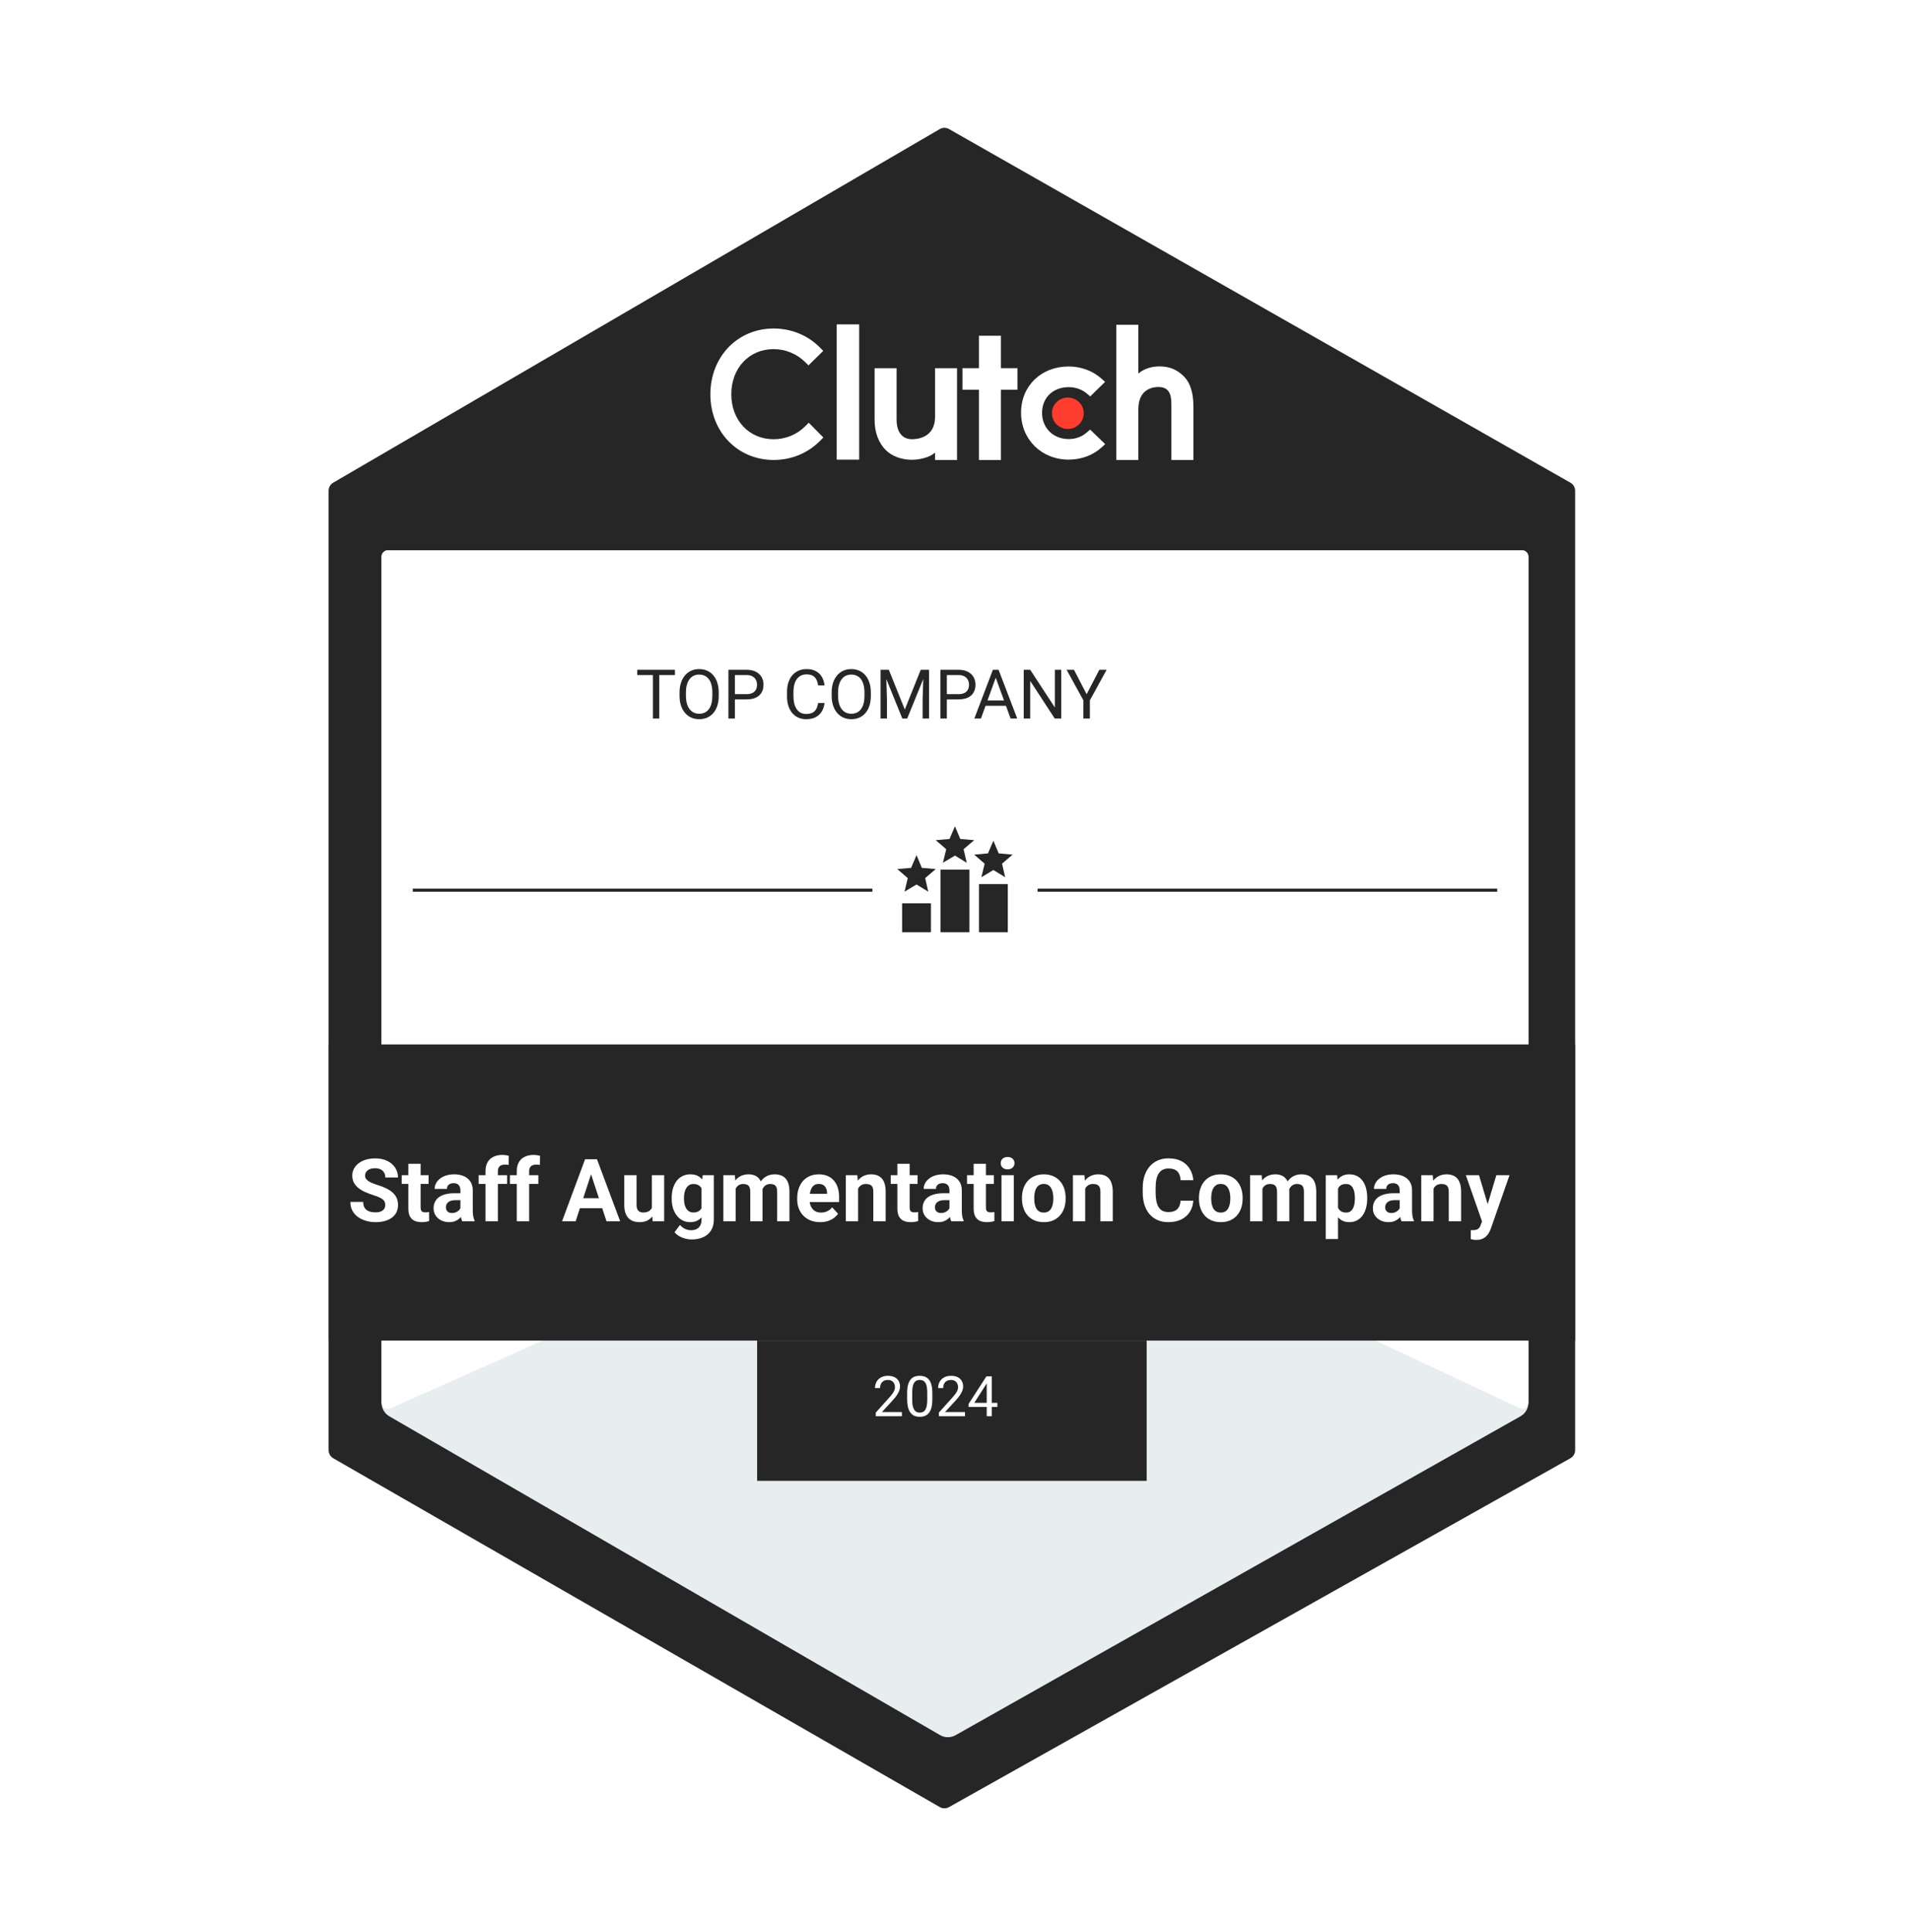
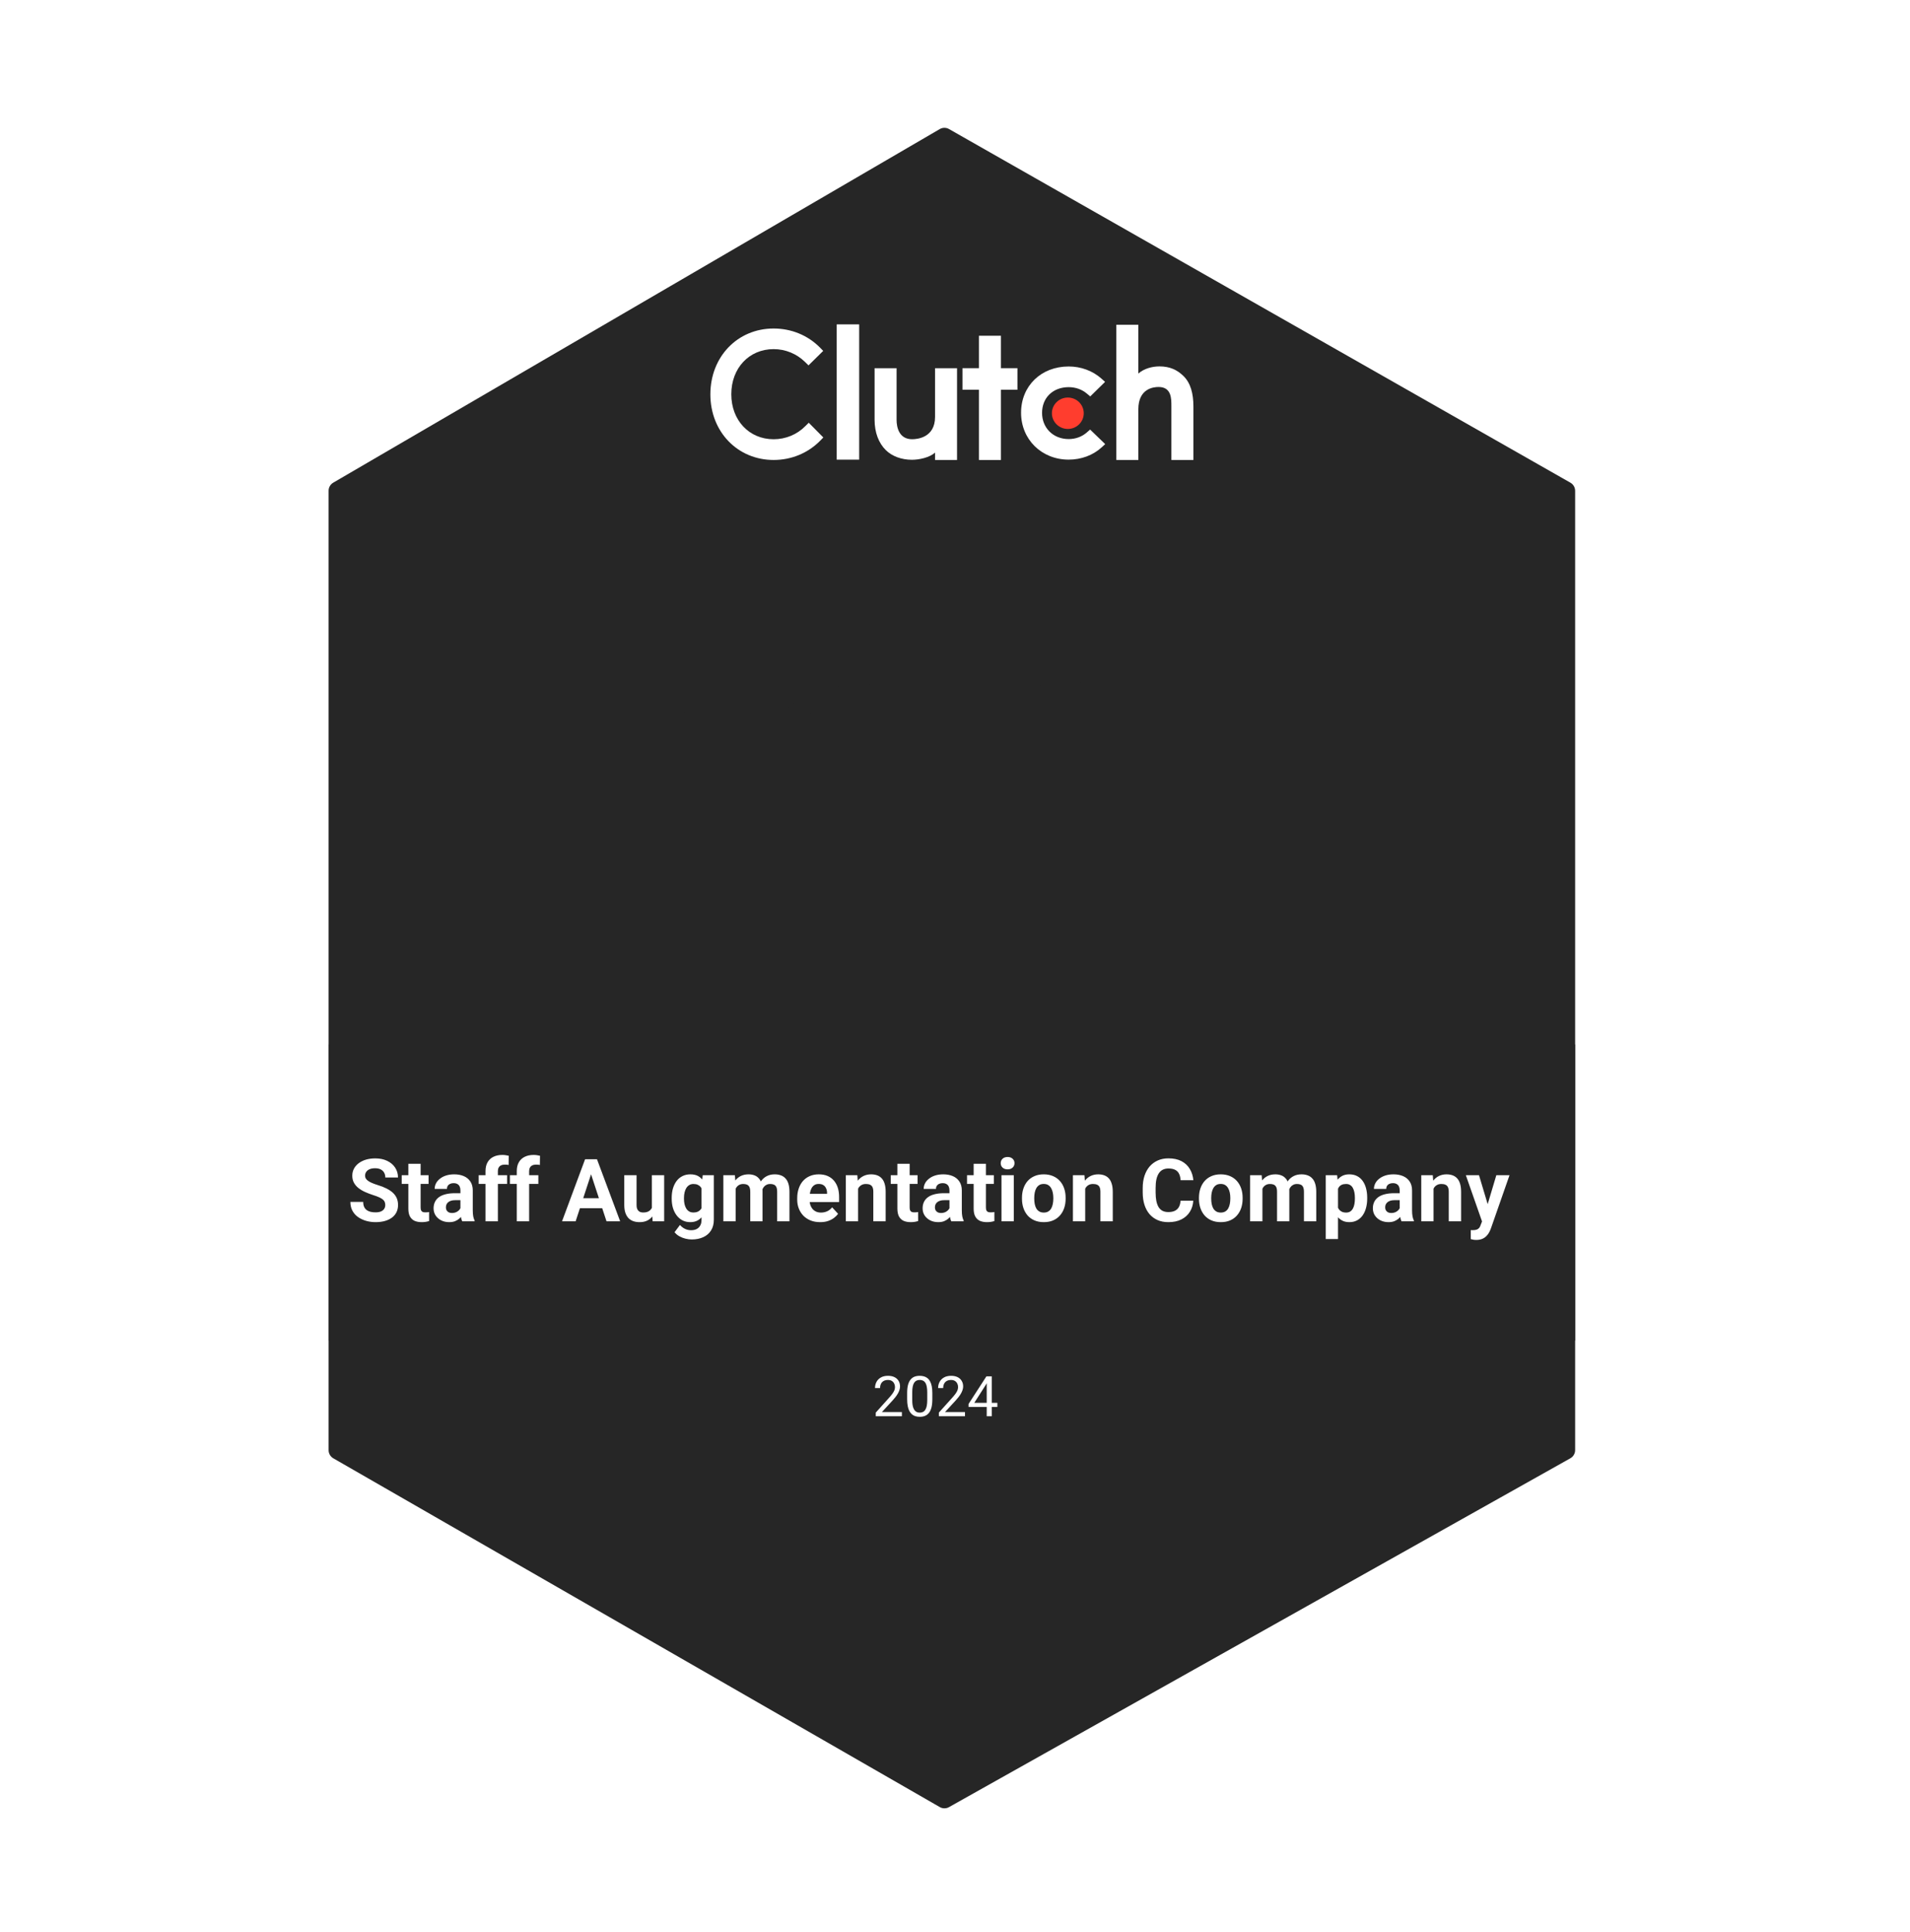
<svg xmlns="http://www.w3.org/2000/svg" width="90" height="91" viewBox="0 0 90 91" fill="none">
  <path d="M15.703 22.736L44.28 6.081C44.415 6.002 44.583 6.001 44.719 6.079L73.998 22.737C74.136 22.815 74.221 22.962 74.221 23.12V68.309C74.221 68.468 74.135 68.615 73.996 68.693L44.717 85.126C44.582 85.202 44.416 85.201 44.282 85.123L15.705 68.694C15.569 68.615 15.484 68.469 15.484 68.312V23.117C15.484 22.96 15.568 22.815 15.703 22.736Z" fill="#262626" />
  <path d="M16.803 23.411L44.292 7.259C44.428 7.179 44.597 7.178 44.734 7.257L72.899 23.412C73.036 23.49 73.12 23.636 73.12 23.794V67.63C73.12 67.789 73.035 67.936 72.897 68.014L44.732 83.95C44.596 84.028 44.429 84.026 44.294 83.948L16.805 68.014C16.67 67.936 16.586 67.79 16.586 67.633V23.791C16.586 23.634 16.669 23.49 16.803 23.411Z" fill="#262626" stroke="#262626" stroke-width="0.073" />
  <path fill-rule="evenodd" clip-rule="evenodd" d="M39.426 21.652H40.484V15.28H39.426V21.652Z" fill="white" />
  <path fill-rule="evenodd" clip-rule="evenodd" d="M44.06 19.64C44.06 20.613 43.227 20.69 42.979 20.69C42.36 20.69 42.247 20.121 42.247 19.778V17.345H41.211V19.773C41.211 20.375 41.404 20.873 41.742 21.205C42.04 21.498 42.487 21.658 42.972 21.658C43.315 21.658 43.801 21.553 44.06 21.321V21.668H45.096V17.345H44.06V19.64Z" fill="white" />
  <path fill-rule="evenodd" clip-rule="evenodd" d="M47.165 15.816H46.129V17.343H45.352V18.36H46.129V21.668H47.165V18.36H47.942V17.343H47.165V15.816Z" fill="white" />
  <path fill-rule="evenodd" clip-rule="evenodd" d="M51.208 20.373C50.982 20.572 50.683 20.683 50.356 20.683C49.633 20.683 49.102 20.163 49.102 19.448C49.102 18.735 49.616 18.237 50.356 18.237C50.677 18.237 50.982 18.342 51.214 18.541L51.372 18.674L52.072 17.988L51.897 17.832C51.485 17.467 50.937 17.263 50.356 17.263C49.057 17.263 48.113 18.181 48.113 19.443C48.113 20.699 49.079 21.651 50.356 21.651C50.948 21.651 51.502 21.446 51.908 21.075L52.078 20.921L51.367 20.235L51.208 20.373Z" fill="white" />
  <path fill-rule="evenodd" clip-rule="evenodd" d="M55.767 17.714C55.468 17.42 55.118 17.259 54.633 17.259C54.289 17.259 53.899 17.365 53.639 17.597V15.297H52.602V21.668H53.639V19.282C53.639 18.306 54.345 18.229 54.593 18.229C55.213 18.229 55.196 18.8 55.196 19.143V21.668H56.234V19.149C56.234 18.545 56.106 18.046 55.767 17.714Z" fill="white" />
  <path fill-rule="evenodd" clip-rule="evenodd" d="M50.317 18.727C50.731 18.727 51.067 19.058 51.067 19.466C51.067 19.875 50.731 20.206 50.317 20.206C49.902 20.206 49.566 19.875 49.566 19.466C49.566 19.058 49.902 18.727 50.317 18.727Z" fill="#FF3D2E" />
  <path fill-rule="evenodd" clip-rule="evenodd" d="M37.945 20.075C37.551 20.474 37.016 20.691 36.453 20.691C35.298 20.691 34.459 19.797 34.459 18.571C34.459 17.339 35.298 16.446 36.453 16.446C37.01 16.446 37.539 16.662 37.939 17.056L38.097 17.211L38.79 16.529L38.638 16.373C38.063 15.791 37.286 15.475 36.453 15.475C34.751 15.475 33.473 16.806 33.473 18.576C33.473 20.341 34.757 21.667 36.453 21.667C37.292 21.667 38.069 21.345 38.644 20.763L38.795 20.607L38.109 19.914L37.945 20.075Z" fill="white" />
  <g filter="url(#filter0_d_1001_1261)">
-     <path d="M18.274 25.924H45.72H71.725C71.887 25.924 72.018 26.055 72.018 26.218V66.076C72.018 66.341 71.876 66.586 71.645 66.716L45.027 81.738C44.8 81.865 44.523 81.864 44.298 81.734L18.347 66.717C18.12 66.586 17.98 66.344 17.98 66.082V26.218C17.98 26.055 18.112 25.924 18.274 25.924Z" fill="#E8EEF0" />
-   </g>
-   <path d="M18.274 25.925H45.72H71.725C71.887 25.925 72.018 26.056 72.018 26.218V66.064C72.018 66.279 71.794 66.421 71.6 66.33L46.024 54.319C45.831 54.228 45.608 54.226 45.414 54.313L18.394 66.343C18.199 66.429 17.98 66.287 17.98 66.074V26.218C17.98 26.056 18.112 25.925 18.274 25.925Z" fill="white" />
+     </g>
  <path d="M31.064 31.55V33.847H30.765V31.55H31.064ZM31.803 31.55V31.799H30.028V31.55H31.803ZM33.867 32.626V32.771C33.867 32.943 33.846 33.098 33.803 33.235C33.76 33.371 33.698 33.488 33.617 33.583C33.536 33.679 33.438 33.752 33.325 33.803C33.212 33.853 33.086 33.878 32.946 33.878C32.811 33.878 32.686 33.853 32.572 33.803C32.46 33.752 32.362 33.679 32.279 33.583C32.197 33.488 32.133 33.371 32.088 33.235C32.043 33.098 32.02 32.943 32.02 32.771V32.626C32.02 32.453 32.042 32.299 32.087 32.164C32.132 32.027 32.195 31.911 32.278 31.815C32.359 31.718 32.457 31.645 32.569 31.594C32.683 31.544 32.807 31.518 32.943 31.518C33.083 31.518 33.209 31.544 33.322 31.594C33.435 31.645 33.533 31.718 33.614 31.815C33.696 31.911 33.758 32.027 33.801 32.164C33.845 32.299 33.867 32.453 33.867 32.626ZM33.566 32.771V32.623C33.566 32.486 33.552 32.365 33.524 32.26C33.496 32.155 33.456 32.066 33.402 31.995C33.349 31.923 33.283 31.869 33.205 31.832C33.128 31.796 33.041 31.777 32.943 31.777C32.849 31.777 32.763 31.796 32.686 31.832C32.61 31.869 32.545 31.923 32.49 31.995C32.437 32.066 32.395 32.155 32.366 32.26C32.336 32.365 32.322 32.486 32.322 32.623V32.771C32.322 32.909 32.336 33.031 32.366 33.137C32.395 33.242 32.437 33.331 32.492 33.403C32.548 33.475 32.614 33.529 32.689 33.566C32.766 33.603 32.852 33.621 32.946 33.621C33.045 33.621 33.133 33.603 33.21 33.566C33.286 33.529 33.351 33.475 33.404 33.403C33.457 33.331 33.498 33.242 33.525 33.137C33.553 33.031 33.566 32.909 33.566 32.771ZM35.17 32.946H34.557V32.698H35.17C35.289 32.698 35.386 32.679 35.459 32.642C35.533 32.604 35.586 32.551 35.62 32.484C35.655 32.416 35.672 32.34 35.672 32.254C35.672 32.175 35.655 32.1 35.62 32.031C35.586 31.962 35.533 31.906 35.459 31.864C35.386 31.821 35.289 31.799 35.17 31.799H34.628V33.847H34.323V31.55H35.17C35.344 31.55 35.491 31.58 35.611 31.64C35.73 31.7 35.821 31.783 35.883 31.889C35.946 31.994 35.977 32.115 35.977 32.25C35.977 32.398 35.946 32.523 35.883 32.627C35.821 32.731 35.73 32.811 35.611 32.865C35.491 32.919 35.344 32.946 35.17 32.946ZM38.549 33.116H38.852C38.836 33.261 38.795 33.391 38.727 33.506C38.66 33.621 38.565 33.712 38.442 33.779C38.319 33.845 38.165 33.878 37.981 33.878C37.847 33.878 37.724 33.853 37.614 33.803C37.505 33.752 37.41 33.681 37.331 33.588C37.253 33.494 37.192 33.382 37.148 33.252C37.106 33.12 37.085 32.974 37.085 32.813V32.585C37.085 32.424 37.106 32.278 37.148 32.148C37.192 32.016 37.253 31.904 37.333 31.81C37.414 31.717 37.511 31.645 37.625 31.594C37.738 31.544 37.866 31.518 38.008 31.518C38.182 31.518 38.328 31.551 38.448 31.616C38.568 31.681 38.661 31.772 38.727 31.887C38.795 32.002 38.836 32.135 38.852 32.287H38.549C38.535 32.179 38.507 32.087 38.467 32.011C38.427 31.933 38.37 31.873 38.297 31.831C38.223 31.789 38.127 31.768 38.008 31.768C37.906 31.768 37.816 31.787 37.738 31.826C37.662 31.865 37.597 31.92 37.544 31.992C37.493 32.063 37.454 32.149 37.428 32.249C37.401 32.349 37.388 32.46 37.388 32.582V32.813C37.388 32.926 37.4 33.032 37.423 33.13C37.447 33.229 37.483 33.316 37.532 33.391C37.58 33.465 37.642 33.524 37.716 33.568C37.791 33.609 37.879 33.631 37.981 33.631C38.111 33.631 38.214 33.61 38.291 33.569C38.367 33.528 38.425 33.469 38.464 33.392C38.504 33.316 38.532 33.224 38.549 33.116ZM41.035 32.626V32.771C41.035 32.943 41.014 33.098 40.971 33.235C40.927 33.371 40.865 33.488 40.784 33.583C40.703 33.679 40.606 33.752 40.493 33.803C40.38 33.853 40.254 33.878 40.114 33.878C39.978 33.878 39.854 33.853 39.74 33.803C39.628 33.752 39.53 33.679 39.447 33.583C39.365 33.488 39.301 33.371 39.256 33.235C39.211 33.098 39.188 32.943 39.188 32.771V32.626C39.188 32.453 39.21 32.299 39.254 32.164C39.3 32.027 39.363 31.911 39.445 31.815C39.527 31.718 39.624 31.645 39.737 31.594C39.851 31.544 39.975 31.518 40.111 31.518C40.251 31.518 40.377 31.544 40.489 31.594C40.603 31.645 40.7 31.718 40.781 31.815C40.863 31.911 40.926 32.027 40.969 32.164C41.013 32.299 41.035 32.453 41.035 32.626ZM40.734 32.771V32.623C40.734 32.486 40.72 32.365 40.691 32.26C40.664 32.155 40.623 32.066 40.57 31.995C40.516 31.923 40.45 31.869 40.373 31.832C40.296 31.796 40.209 31.777 40.111 31.777C40.016 31.777 39.931 31.796 39.854 31.832C39.778 31.869 39.713 31.923 39.658 31.995C39.605 32.066 39.563 32.155 39.533 32.26C39.504 32.365 39.489 32.486 39.489 32.623V32.771C39.489 32.909 39.504 33.031 39.533 33.137C39.563 33.242 39.605 33.331 39.66 33.403C39.715 33.475 39.781 33.529 39.857 33.566C39.934 33.603 40.019 33.621 40.114 33.621C40.213 33.621 40.301 33.603 40.377 33.566C40.454 33.529 40.519 33.475 40.571 33.403C40.625 33.331 40.666 33.242 40.693 33.137C40.72 33.031 40.734 32.909 40.734 32.771ZM41.587 31.55H41.882L42.635 33.422L43.386 31.55H43.682L42.748 33.847H42.518L41.587 31.55ZM41.491 31.55H41.751L41.794 32.951V33.847H41.491V31.55ZM43.517 31.55H43.777V33.847H43.474V32.951L43.517 31.55ZM45.158 32.946H44.545V32.698H45.158C45.277 32.698 45.374 32.679 45.447 32.642C45.521 32.604 45.574 32.551 45.608 32.484C45.643 32.416 45.66 32.34 45.66 32.254C45.66 32.175 45.643 32.1 45.608 32.031C45.574 31.962 45.521 31.906 45.447 31.864C45.374 31.821 45.277 31.799 45.158 31.799H44.616V33.847H44.312V31.55H45.158C45.332 31.55 45.479 31.58 45.599 31.64C45.718 31.7 45.809 31.783 45.871 31.889C45.934 31.994 45.965 32.115 45.965 32.25C45.965 32.398 45.934 32.523 45.871 32.627C45.809 32.731 45.718 32.811 45.599 32.865C45.479 32.919 45.332 32.946 45.158 32.946ZM46.982 31.753L46.222 33.847H45.911L46.786 31.55H46.987L46.982 31.753ZM47.619 33.847L46.857 31.753L46.853 31.55H47.053L47.932 33.847H47.619ZM47.58 32.996V33.246H46.289V32.996H47.58ZM50.006 31.55V33.847H49.7L48.544 32.075V33.847H48.239V31.55H48.544L49.705 33.326V31.55H50.006ZM50.607 31.55L51.203 32.703L51.801 31.55H52.146L51.355 32.989V33.847H51.05V32.989L50.258 31.55H50.607Z" fill="#262626" />
-   <path d="M35.676 63.148H54.031V69.756H35.676V63.148Z" fill="#262626" />
  <path d="M15.484 49.199H74.221V63.149H15.484V49.199Z" fill="#262626" />
  <path d="M18.154 56.765C18.154 56.713 18.146 56.666 18.13 56.625C18.115 56.582 18.087 56.543 18.045 56.508C18.004 56.472 17.946 56.437 17.871 56.402C17.796 56.367 17.699 56.331 17.58 56.294C17.447 56.251 17.321 56.203 17.202 56.149C17.084 56.096 16.98 56.033 16.889 55.962C16.799 55.89 16.728 55.806 16.676 55.711C16.625 55.616 16.6 55.506 16.6 55.38C16.6 55.258 16.627 55.148 16.68 55.049C16.734 54.949 16.809 54.863 16.905 54.792C17.002 54.72 17.115 54.664 17.246 54.625C17.379 54.587 17.524 54.567 17.682 54.567C17.898 54.567 18.086 54.606 18.246 54.684C18.407 54.761 18.531 54.867 18.62 55.003C18.709 55.138 18.754 55.292 18.754 55.467H18.156C18.156 55.381 18.138 55.306 18.102 55.242C18.067 55.176 18.013 55.124 17.941 55.087C17.87 55.05 17.78 55.031 17.672 55.031C17.568 55.031 17.481 55.047 17.411 55.079C17.341 55.11 17.289 55.152 17.254 55.206C17.22 55.258 17.202 55.317 17.202 55.382C17.202 55.432 17.214 55.477 17.238 55.517C17.264 55.557 17.301 55.594 17.351 55.629C17.4 55.664 17.461 55.697 17.534 55.727C17.606 55.758 17.689 55.788 17.784 55.818C17.944 55.866 18.084 55.92 18.204 55.98C18.326 56.041 18.427 56.108 18.509 56.183C18.591 56.258 18.652 56.343 18.694 56.438C18.735 56.533 18.756 56.641 18.756 56.761C18.756 56.889 18.731 57.002 18.682 57.103C18.632 57.203 18.561 57.288 18.467 57.358C18.373 57.427 18.262 57.48 18.132 57.516C18.002 57.552 17.857 57.57 17.696 57.57C17.552 57.57 17.409 57.552 17.268 57.514C17.128 57.475 17 57.417 16.885 57.34C16.771 57.262 16.68 57.163 16.612 57.042C16.544 56.922 16.51 56.779 16.51 56.615H17.114C17.114 56.706 17.128 56.783 17.156 56.846C17.184 56.909 17.224 56.959 17.274 56.998C17.327 57.037 17.388 57.065 17.459 57.083C17.532 57.1 17.61 57.109 17.696 57.109C17.8 57.109 17.886 57.094 17.953 57.065C18.021 57.035 18.072 56.994 18.104 56.942C18.137 56.89 18.154 56.831 18.154 56.765ZM20.194 55.358V55.768H18.929V55.358H20.194ZM19.242 54.822H19.82V56.876C19.82 56.939 19.828 56.987 19.844 57.02C19.862 57.054 19.887 57.077 19.921 57.091C19.954 57.103 19.996 57.109 20.047 57.109C20.083 57.109 20.115 57.107 20.143 57.105C20.173 57.101 20.198 57.097 20.218 57.093L20.22 57.518C20.17 57.534 20.117 57.547 20.059 57.556C20.002 57.566 19.938 57.57 19.868 57.57C19.741 57.57 19.63 57.55 19.535 57.508C19.441 57.465 19.369 57.397 19.318 57.303C19.267 57.21 19.242 57.087 19.242 56.934V54.822ZM21.695 57.04V56.073C21.695 56.003 21.684 55.944 21.661 55.894C21.638 55.843 21.603 55.804 21.555 55.776C21.508 55.748 21.447 55.733 21.372 55.733C21.308 55.733 21.252 55.745 21.205 55.768C21.159 55.789 21.122 55.821 21.097 55.862C21.072 55.902 21.059 55.95 21.059 56.005H20.481C20.481 55.912 20.502 55.825 20.545 55.742C20.588 55.658 20.65 55.586 20.732 55.523C20.813 55.458 20.91 55.408 21.023 55.372C21.137 55.336 21.264 55.318 21.404 55.318C21.573 55.318 21.723 55.346 21.854 55.402C21.985 55.458 22.088 55.543 22.163 55.655C22.239 55.768 22.277 55.908 22.277 56.077V57.006C22.277 57.125 22.285 57.223 22.299 57.299C22.314 57.374 22.336 57.44 22.364 57.496V57.53H21.78C21.752 57.471 21.73 57.398 21.715 57.309C21.702 57.22 21.695 57.13 21.695 57.04ZM21.771 56.207L21.776 56.535H21.452C21.376 56.535 21.31 56.543 21.254 56.561C21.197 56.578 21.151 56.603 21.115 56.635C21.079 56.666 21.052 56.702 21.035 56.743C21.019 56.785 21.011 56.83 21.011 56.88C21.011 56.929 21.022 56.974 21.045 57.014C21.067 57.053 21.1 57.084 21.143 57.107C21.186 57.128 21.236 57.139 21.294 57.139C21.381 57.139 21.456 57.121 21.521 57.087C21.585 57.052 21.634 57.009 21.669 56.958C21.705 56.907 21.724 56.859 21.725 56.814L21.878 57.059C21.857 57.113 21.827 57.17 21.79 57.229C21.753 57.288 21.707 57.344 21.651 57.396C21.595 57.447 21.527 57.489 21.448 57.522C21.369 57.554 21.276 57.57 21.167 57.57C21.029 57.57 20.904 57.543 20.792 57.488C20.681 57.432 20.592 57.355 20.527 57.257C20.463 57.158 20.43 57.046 20.43 56.92C20.43 56.806 20.452 56.705 20.495 56.617C20.538 56.529 20.6 56.454 20.683 56.394C20.768 56.332 20.873 56.286 20.999 56.255C21.124 56.223 21.27 56.207 21.436 56.207H21.771ZM23.46 57.53H22.878V55.165C22.878 55.001 22.91 54.862 22.974 54.75C23.04 54.636 23.131 54.55 23.249 54.493C23.368 54.434 23.509 54.404 23.673 54.404C23.726 54.404 23.778 54.408 23.827 54.416C23.877 54.423 23.925 54.432 23.972 54.443L23.966 54.878C23.94 54.871 23.914 54.867 23.886 54.864C23.857 54.861 23.825 54.86 23.787 54.86C23.718 54.86 23.658 54.872 23.608 54.896C23.56 54.919 23.523 54.953 23.498 54.999C23.473 55.044 23.46 55.1 23.46 55.165V57.53ZM23.894 55.358V55.768H22.555V55.358H23.894ZM24.933 57.53H24.351V55.165C24.351 55.001 24.383 54.862 24.448 54.75C24.513 54.636 24.605 54.55 24.723 54.493C24.842 54.434 24.983 54.404 25.146 54.404C25.2 54.404 25.251 54.408 25.301 54.416C25.35 54.423 25.399 54.432 25.445 54.443L25.439 54.878C25.414 54.871 25.387 54.867 25.359 54.864C25.331 54.861 25.298 54.86 25.261 54.86C25.191 54.86 25.132 54.872 25.082 54.896C25.034 54.919 24.997 54.953 24.972 54.999C24.946 55.044 24.933 55.1 24.933 55.165V57.53ZM25.367 55.358V55.768H24.028V55.358H25.367ZM27.919 55.107L27.124 57.53H26.483L27.57 54.607H27.977L27.919 55.107ZM28.579 57.53L27.782 55.107L27.718 54.607H28.13L29.222 57.53H28.579ZM28.543 56.442V56.914H26.999V56.442H28.543ZM30.717 57.01V55.358H31.296V57.53H30.752L30.717 57.01ZM30.782 56.565L30.952 56.561C30.952 56.705 30.936 56.84 30.902 56.964C30.869 57.087 30.819 57.194 30.752 57.285C30.685 57.375 30.6 57.445 30.499 57.496C30.397 57.546 30.277 57.57 30.139 57.57C30.034 57.57 29.936 57.556 29.846 57.526C29.758 57.495 29.681 57.448 29.617 57.384C29.554 57.318 29.505 57.234 29.469 57.133C29.434 57.03 29.416 56.906 29.416 56.761V55.358H29.995V56.765C29.995 56.83 30.002 56.884 30.017 56.928C30.033 56.972 30.055 57.008 30.083 57.036C30.111 57.065 30.144 57.085 30.181 57.097C30.22 57.109 30.263 57.115 30.31 57.115C30.429 57.115 30.523 57.091 30.591 57.042C30.66 56.994 30.709 56.929 30.738 56.846C30.767 56.761 30.782 56.668 30.782 56.565ZM33.112 55.358H33.636V57.458C33.636 57.656 33.592 57.824 33.504 57.962C33.417 58.101 33.295 58.206 33.139 58.277C32.982 58.349 32.8 58.386 32.593 58.386C32.502 58.386 32.405 58.373 32.303 58.349C32.203 58.325 32.107 58.288 32.014 58.237C31.923 58.186 31.847 58.122 31.785 58.044L32.04 57.703C32.107 57.781 32.185 57.841 32.273 57.884C32.362 57.928 32.459 57.95 32.566 57.95C32.671 57.95 32.759 57.931 32.831 57.892C32.904 57.854 32.959 57.799 32.998 57.725C33.037 57.653 33.056 57.565 33.056 57.462V55.86L33.112 55.358ZM31.651 56.47V56.428C31.651 56.262 31.671 56.112 31.711 55.976C31.753 55.84 31.811 55.723 31.886 55.625C31.962 55.527 32.054 55.452 32.163 55.398C32.271 55.345 32.394 55.318 32.53 55.318C32.675 55.318 32.796 55.345 32.894 55.398C32.991 55.452 33.072 55.528 33.135 55.627C33.197 55.725 33.246 55.84 33.281 55.974C33.317 56.107 33.345 56.252 33.365 56.41V56.502C33.345 56.654 33.315 56.794 33.275 56.924C33.235 57.054 33.182 57.168 33.117 57.265C33.051 57.362 32.969 57.437 32.872 57.49C32.775 57.544 32.66 57.57 32.526 57.57C32.392 57.57 32.271 57.543 32.163 57.488C32.056 57.433 31.964 57.356 31.888 57.257C31.812 57.158 31.753 57.042 31.711 56.908C31.671 56.774 31.651 56.628 31.651 56.47ZM32.229 56.428V56.47C32.229 56.56 32.238 56.644 32.255 56.721C32.273 56.799 32.299 56.868 32.336 56.928C32.373 56.987 32.419 57.033 32.474 57.066C32.53 57.099 32.596 57.115 32.673 57.115C32.779 57.115 32.865 57.093 32.932 57.048C32.999 57.003 33.049 56.941 33.082 56.862C33.116 56.783 33.135 56.692 33.141 56.589V56.326C33.138 56.241 33.127 56.166 33.106 56.099C33.086 56.031 33.058 55.972 33.022 55.924C32.986 55.876 32.939 55.839 32.882 55.812C32.824 55.785 32.756 55.772 32.677 55.772C32.601 55.772 32.534 55.789 32.478 55.824C32.423 55.857 32.377 55.903 32.34 55.962C32.303 56.021 32.276 56.091 32.257 56.171C32.239 56.25 32.229 56.336 32.229 56.428ZM34.664 55.808V57.53H34.084V55.358H34.628L34.664 55.808ZM34.584 56.368H34.423C34.423 56.217 34.441 56.077 34.478 55.95C34.515 55.822 34.569 55.711 34.64 55.617C34.713 55.522 34.802 55.448 34.907 55.396C35.013 55.344 35.136 55.318 35.275 55.318C35.371 55.318 35.459 55.333 35.54 55.362C35.62 55.39 35.689 55.435 35.746 55.497C35.805 55.557 35.851 55.636 35.883 55.733C35.915 55.83 35.931 55.946 35.931 56.081V57.53H35.353V56.145C35.353 56.046 35.34 55.97 35.313 55.916C35.286 55.863 35.248 55.825 35.198 55.804C35.15 55.782 35.092 55.772 35.024 55.772C34.949 55.772 34.883 55.787 34.827 55.818C34.772 55.849 34.727 55.891 34.691 55.946C34.654 56 34.628 56.063 34.61 56.135C34.593 56.207 34.584 56.285 34.584 56.368ZM35.877 56.302L35.67 56.328C35.67 56.186 35.688 56.054 35.722 55.932C35.758 55.81 35.811 55.703 35.881 55.611C35.952 55.519 36.04 55.447 36.144 55.396C36.248 55.344 36.369 55.318 36.505 55.318C36.61 55.318 36.705 55.333 36.79 55.364C36.876 55.394 36.949 55.441 37.009 55.507C37.071 55.571 37.118 55.655 37.15 55.76C37.183 55.864 37.2 55.992 37.2 56.143V57.53H36.62V56.143C36.62 56.043 36.606 55.966 36.58 55.914C36.554 55.861 36.517 55.824 36.467 55.804C36.419 55.782 36.361 55.772 36.294 55.772C36.225 55.772 36.164 55.786 36.112 55.814C36.06 55.84 36.016 55.878 35.981 55.926C35.947 55.974 35.92 56.031 35.903 56.095C35.886 56.158 35.877 56.227 35.877 56.302ZM38.648 57.57C38.479 57.57 38.328 57.544 38.194 57.49C38.06 57.435 37.946 57.36 37.852 57.263C37.76 57.167 37.689 57.055 37.64 56.928C37.59 56.8 37.565 56.663 37.565 56.518V56.438C37.565 56.273 37.589 56.123 37.636 55.986C37.682 55.85 37.749 55.731 37.836 55.631C37.925 55.531 38.032 55.454 38.158 55.4C38.283 55.345 38.425 55.318 38.583 55.318C38.737 55.318 38.874 55.343 38.993 55.394C39.112 55.445 39.212 55.517 39.292 55.611C39.373 55.705 39.435 55.817 39.477 55.948C39.518 56.078 39.539 56.223 39.539 56.382V56.623H37.812V56.237H38.971V56.193C38.971 56.113 38.956 56.041 38.926 55.978C38.898 55.914 38.856 55.863 38.798 55.826C38.74 55.788 38.667 55.77 38.577 55.77C38.501 55.77 38.435 55.786 38.38 55.82C38.326 55.853 38.281 55.9 38.246 55.96C38.212 56.021 38.187 56.092 38.17 56.173C38.154 56.253 38.146 56.342 38.146 56.438V56.518C38.146 56.605 38.158 56.686 38.182 56.759C38.207 56.833 38.243 56.897 38.288 56.95C38.335 57.004 38.391 57.045 38.457 57.075C38.524 57.104 38.599 57.119 38.684 57.119C38.788 57.119 38.885 57.099 38.975 57.059C39.066 57.017 39.144 56.955 39.21 56.872L39.491 57.177C39.445 57.242 39.383 57.305 39.304 57.366C39.226 57.426 39.133 57.475 39.023 57.514C38.913 57.552 38.788 57.57 38.648 57.57ZM40.434 55.822V57.53H39.856V55.358H40.398L40.434 55.822ZM40.35 56.368H40.193C40.193 56.207 40.214 56.063 40.255 55.934C40.297 55.804 40.355 55.694 40.43 55.603C40.505 55.511 40.594 55.44 40.697 55.392C40.802 55.343 40.918 55.318 41.047 55.318C41.148 55.318 41.241 55.333 41.326 55.362C41.41 55.392 41.482 55.438 41.542 55.503C41.604 55.567 41.651 55.652 41.683 55.758C41.716 55.863 41.733 55.992 41.733 56.145V57.53H41.151V56.143C41.151 56.047 41.138 55.972 41.111 55.918C41.084 55.865 41.044 55.827 40.992 55.806C40.941 55.783 40.879 55.772 40.804 55.772C40.726 55.772 40.658 55.787 40.601 55.818C40.545 55.849 40.498 55.891 40.46 55.946C40.424 56 40.397 56.063 40.378 56.135C40.359 56.207 40.35 56.285 40.35 56.368ZM43.237 55.358V55.768H41.972V55.358H43.237ZM42.285 54.822H42.863V56.876C42.863 56.939 42.871 56.987 42.888 57.02C42.905 57.054 42.93 57.077 42.964 57.091C42.997 57.103 43.039 57.109 43.09 57.109C43.126 57.109 43.158 57.107 43.187 57.105C43.216 57.101 43.241 57.097 43.261 57.093L43.263 57.518C43.213 57.534 43.16 57.547 43.102 57.556C43.045 57.566 42.981 57.57 42.912 57.57C42.785 57.57 42.673 57.55 42.578 57.508C42.485 57.465 42.412 57.397 42.361 57.303C42.311 57.21 42.285 57.087 42.285 56.934V54.822ZM44.739 57.04V56.073C44.739 56.003 44.727 55.944 44.704 55.894C44.682 55.843 44.646 55.804 44.598 55.776C44.551 55.748 44.49 55.733 44.415 55.733C44.351 55.733 44.295 55.745 44.249 55.768C44.202 55.789 44.166 55.821 44.14 55.862C44.115 55.902 44.102 55.95 44.102 56.005H43.524C43.524 55.912 43.545 55.825 43.588 55.742C43.631 55.658 43.693 55.586 43.775 55.523C43.856 55.458 43.954 55.408 44.066 55.372C44.18 55.336 44.307 55.318 44.447 55.318C44.616 55.318 44.766 55.346 44.897 55.402C45.028 55.458 45.131 55.543 45.206 55.655C45.283 55.768 45.321 55.908 45.321 56.077V57.006C45.321 57.125 45.328 57.223 45.343 57.299C45.358 57.374 45.379 57.44 45.407 57.496V57.53H44.823C44.795 57.471 44.773 57.398 44.759 57.309C44.745 57.22 44.739 57.13 44.739 57.04ZM44.815 56.207L44.819 56.535H44.496C44.419 56.535 44.353 56.543 44.297 56.561C44.241 56.578 44.194 56.603 44.158 56.635C44.122 56.666 44.095 56.702 44.078 56.743C44.062 56.785 44.054 56.83 44.054 56.88C44.054 56.929 44.065 56.974 44.088 57.014C44.111 57.053 44.144 57.084 44.186 57.107C44.229 57.128 44.279 57.139 44.337 57.139C44.424 57.139 44.5 57.121 44.564 57.087C44.628 57.052 44.678 57.009 44.712 56.958C44.749 56.907 44.767 56.859 44.769 56.814L44.921 57.059C44.9 57.113 44.87 57.17 44.833 57.229C44.797 57.288 44.751 57.344 44.694 57.396C44.638 57.447 44.571 57.489 44.492 57.522C44.413 57.554 44.319 57.57 44.211 57.57C44.073 57.57 43.947 57.543 43.835 57.488C43.724 57.432 43.636 57.355 43.57 57.257C43.506 57.158 43.474 57.046 43.474 56.92C43.474 56.806 43.495 56.705 43.538 56.617C43.581 56.529 43.644 56.454 43.727 56.394C43.811 56.332 43.916 56.286 44.042 56.255C44.168 56.223 44.314 56.207 44.48 56.207H44.815ZM46.83 55.358V55.768H45.566V55.358H46.83ZM45.879 54.822H46.457V56.876C46.457 56.939 46.465 56.987 46.481 57.02C46.498 57.054 46.524 57.077 46.557 57.091C46.591 57.103 46.633 57.109 46.684 57.109C46.72 57.109 46.752 57.107 46.78 57.105C46.81 57.101 46.834 57.097 46.855 57.093L46.856 57.518C46.807 57.534 46.754 57.547 46.696 57.556C46.638 57.566 46.575 57.57 46.505 57.57C46.378 57.57 46.267 57.55 46.172 57.508C46.078 57.465 46.006 57.397 45.955 57.303C45.904 57.21 45.879 57.087 45.879 56.934V54.822ZM47.77 55.358V57.53H47.19V55.358H47.77ZM47.154 54.792C47.154 54.708 47.183 54.638 47.242 54.583C47.301 54.528 47.38 54.501 47.479 54.501C47.577 54.501 47.655 54.528 47.714 54.583C47.774 54.638 47.804 54.708 47.804 54.792C47.804 54.876 47.774 54.946 47.714 55.001C47.655 55.056 47.577 55.083 47.479 55.083C47.38 55.083 47.301 55.056 47.242 55.001C47.183 54.946 47.154 54.876 47.154 54.792ZM48.156 56.466V56.424C48.156 56.265 48.178 56.118 48.224 55.984C48.269 55.849 48.336 55.732 48.422 55.633C48.51 55.534 48.617 55.457 48.744 55.402C48.871 55.346 49.017 55.318 49.181 55.318C49.346 55.318 49.492 55.346 49.621 55.402C49.749 55.457 49.857 55.534 49.944 55.633C50.033 55.732 50.099 55.849 50.145 55.984C50.191 56.118 50.213 56.265 50.213 56.424V56.466C50.213 56.624 50.191 56.771 50.145 56.906C50.099 57.04 50.033 57.157 49.944 57.257C49.857 57.356 49.75 57.433 49.623 57.488C49.496 57.543 49.35 57.57 49.185 57.57C49.021 57.57 48.874 57.543 48.746 57.488C48.619 57.433 48.511 57.356 48.422 57.257C48.336 57.157 48.269 57.04 48.224 56.906C48.178 56.771 48.156 56.624 48.156 56.466ZM48.734 56.424V56.466C48.734 56.557 48.742 56.642 48.758 56.721C48.774 56.8 48.799 56.87 48.834 56.93C48.87 56.989 48.917 57.035 48.975 57.069C49.032 57.102 49.102 57.119 49.185 57.119C49.266 57.119 49.335 57.102 49.392 57.069C49.45 57.035 49.496 56.989 49.531 56.93C49.566 56.87 49.591 56.8 49.607 56.721C49.624 56.642 49.633 56.557 49.633 56.466V56.424C49.633 56.336 49.624 56.253 49.607 56.175C49.591 56.096 49.565 56.027 49.529 55.966C49.494 55.905 49.448 55.857 49.39 55.822C49.333 55.787 49.263 55.77 49.181 55.77C49.1 55.77 49.03 55.787 48.973 55.822C48.916 55.857 48.87 55.905 48.834 55.966C48.799 56.027 48.774 56.096 48.758 56.175C48.742 56.253 48.734 56.336 48.734 56.424ZM51.135 55.822V57.53H50.557V55.358H51.099L51.135 55.822ZM51.05 56.368H50.894C50.894 56.207 50.915 56.063 50.956 55.934C50.998 55.804 51.056 55.694 51.131 55.603C51.206 55.511 51.295 55.44 51.398 55.392C51.502 55.343 51.619 55.318 51.747 55.318C51.849 55.318 51.942 55.333 52.026 55.362C52.11 55.392 52.183 55.438 52.243 55.503C52.304 55.567 52.351 55.652 52.383 55.758C52.417 55.863 52.434 55.992 52.434 56.145V57.53H51.852V56.143C51.852 56.047 51.838 55.972 51.811 55.918C51.785 55.865 51.745 55.827 51.693 55.806C51.642 55.783 51.579 55.772 51.504 55.772C51.426 55.772 51.359 55.787 51.301 55.818C51.245 55.849 51.198 55.891 51.161 55.946C51.125 56 51.097 56.063 51.078 56.135C51.06 56.207 51.05 56.285 51.05 56.368ZM55.628 56.561H56.228C56.216 56.757 56.162 56.932 56.065 57.085C55.97 57.237 55.837 57.356 55.666 57.442C55.496 57.528 55.291 57.57 55.052 57.57C54.864 57.57 54.696 57.538 54.548 57.474C54.399 57.408 54.272 57.315 54.166 57.193C54.062 57.071 53.982 56.924 53.927 56.751C53.872 56.579 53.845 56.385 53.845 56.171V55.968C53.845 55.754 53.873 55.561 53.929 55.388C53.987 55.214 54.069 55.066 54.174 54.944C54.281 54.823 54.409 54.729 54.558 54.663C54.706 54.598 54.872 54.565 55.056 54.565C55.299 54.565 55.505 54.609 55.672 54.697C55.841 54.786 55.971 54.908 56.063 55.063C56.157 55.218 56.213 55.395 56.232 55.593H55.63C55.623 55.475 55.6 55.375 55.559 55.294C55.519 55.211 55.459 55.149 55.377 55.107C55.297 55.064 55.189 55.043 55.056 55.043C54.955 55.043 54.867 55.062 54.793 55.099C54.718 55.136 54.655 55.193 54.604 55.27C54.553 55.346 54.515 55.442 54.489 55.559C54.465 55.674 54.453 55.809 54.453 55.964V56.171C54.453 56.322 54.465 56.456 54.487 56.571C54.51 56.684 54.545 56.781 54.592 56.86C54.64 56.937 54.702 56.996 54.776 57.036C54.853 57.075 54.944 57.095 55.052 57.095C55.177 57.095 55.281 57.075 55.363 57.034C55.444 56.994 55.507 56.935 55.55 56.856C55.594 56.777 55.62 56.678 55.628 56.561ZM56.495 56.466V56.424C56.495 56.265 56.518 56.118 56.563 55.984C56.609 55.849 56.675 55.732 56.762 55.633C56.849 55.534 56.956 55.457 57.083 55.402C57.21 55.346 57.356 55.318 57.521 55.318C57.686 55.318 57.832 55.346 57.961 55.402C58.089 55.457 58.197 55.534 58.284 55.633C58.372 55.732 58.439 55.849 58.485 55.984C58.53 56.118 58.553 56.265 58.553 56.424V56.466C58.553 56.624 58.53 56.771 58.485 56.906C58.439 57.04 58.372 57.157 58.284 57.257C58.197 57.356 58.09 57.433 57.963 57.488C57.836 57.543 57.69 57.57 57.525 57.57C57.36 57.57 57.214 57.543 57.085 57.488C56.958 57.433 56.85 57.356 56.762 57.257C56.675 57.157 56.609 57.04 56.563 56.906C56.518 56.771 56.495 56.624 56.495 56.466ZM57.073 56.424V56.466C57.073 56.557 57.081 56.642 57.097 56.721C57.113 56.8 57.139 56.87 57.174 56.93C57.21 56.989 57.257 57.035 57.314 57.069C57.372 57.102 57.442 57.119 57.525 57.119C57.605 57.119 57.674 57.102 57.732 57.069C57.789 57.035 57.836 56.989 57.87 56.93C57.905 56.87 57.931 56.8 57.947 56.721C57.964 56.642 57.973 56.557 57.973 56.466V56.424C57.973 56.336 57.964 56.253 57.947 56.175C57.931 56.096 57.904 56.027 57.868 55.966C57.833 55.905 57.787 55.857 57.73 55.822C57.672 55.787 57.603 55.77 57.521 55.77C57.439 55.77 57.37 55.787 57.312 55.822C57.256 55.857 57.21 55.905 57.174 55.966C57.139 56.027 57.113 56.096 57.097 56.175C57.081 56.253 57.073 56.336 57.073 56.424ZM59.486 55.808V57.53H58.906V55.358H59.45L59.486 55.808ZM59.406 56.368H59.245C59.245 56.217 59.264 56.077 59.3 55.95C59.337 55.822 59.391 55.711 59.462 55.617C59.535 55.522 59.624 55.448 59.729 55.396C59.835 55.344 59.958 55.318 60.097 55.318C60.193 55.318 60.281 55.333 60.362 55.362C60.442 55.39 60.511 55.435 60.569 55.497C60.627 55.557 60.673 55.636 60.705 55.733C60.737 55.83 60.753 55.946 60.753 56.081V57.53H60.175V56.145C60.175 56.046 60.162 55.97 60.135 55.916C60.108 55.863 60.07 55.825 60.02 55.804C59.972 55.782 59.914 55.772 59.846 55.772C59.771 55.772 59.705 55.787 59.649 55.818C59.594 55.849 59.549 55.891 59.513 55.946C59.476 56 59.45 56.063 59.432 56.135C59.415 56.207 59.406 56.285 59.406 56.368ZM60.699 56.302L60.492 56.328C60.492 56.186 60.51 56.054 60.544 55.932C60.581 55.81 60.633 55.703 60.703 55.611C60.774 55.519 60.862 55.447 60.966 55.396C61.07 55.344 61.191 55.318 61.327 55.318C61.432 55.318 61.527 55.333 61.612 55.364C61.698 55.394 61.771 55.441 61.831 55.507C61.893 55.571 61.94 55.655 61.972 55.76C62.005 55.864 62.022 55.992 62.022 56.143V57.53H61.442V56.143C61.442 56.043 61.428 55.966 61.402 55.914C61.376 55.861 61.339 55.824 61.289 55.804C61.241 55.782 61.184 55.772 61.117 55.772C61.047 55.772 60.986 55.786 60.934 55.814C60.882 55.84 60.838 55.878 60.803 55.926C60.769 55.974 60.742 56.031 60.725 56.095C60.708 56.158 60.699 56.227 60.699 56.302ZM63.048 55.776V58.365H62.47V55.358H63.006L63.048 55.776ZM64.423 56.42V56.462C64.423 56.62 64.404 56.767 64.367 56.902C64.331 57.037 64.277 57.155 64.206 57.255C64.135 57.354 64.047 57.432 63.941 57.488C63.837 57.543 63.716 57.57 63.58 57.57C63.447 57.57 63.332 57.544 63.235 57.49C63.137 57.437 63.055 57.362 62.988 57.265C62.922 57.168 62.869 57.054 62.829 56.926C62.789 56.797 62.758 56.66 62.737 56.512V56.402C62.758 56.244 62.789 56.099 62.829 55.968C62.869 55.836 62.922 55.721 62.988 55.625C63.055 55.527 63.136 55.452 63.233 55.398C63.33 55.345 63.445 55.318 63.576 55.318C63.714 55.318 63.835 55.344 63.939 55.396C64.045 55.448 64.133 55.523 64.204 55.621C64.276 55.719 64.331 55.835 64.367 55.97C64.404 56.105 64.423 56.255 64.423 56.42ZM63.843 56.462V56.42C63.843 56.328 63.835 56.243 63.819 56.165C63.804 56.086 63.78 56.017 63.746 55.958C63.714 55.899 63.672 55.854 63.618 55.822C63.566 55.788 63.502 55.772 63.427 55.772C63.348 55.772 63.281 55.784 63.224 55.81C63.17 55.835 63.125 55.872 63.09 55.92C63.055 55.968 63.029 56.026 63.012 56.093C62.994 56.16 62.984 56.235 62.98 56.32V56.599C62.986 56.698 63.005 56.787 63.036 56.866C63.067 56.943 63.114 57.005 63.178 57.05C63.243 57.096 63.327 57.119 63.431 57.119C63.508 57.119 63.572 57.102 63.624 57.069C63.676 57.034 63.718 56.986 63.751 56.926C63.784 56.866 63.807 56.796 63.821 56.717C63.836 56.638 63.843 56.553 63.843 56.462ZM65.955 57.04V56.073C65.955 56.003 65.944 55.944 65.921 55.894C65.898 55.843 65.862 55.804 65.814 55.776C65.767 55.748 65.707 55.733 65.632 55.733C65.567 55.733 65.512 55.745 65.465 55.768C65.418 55.789 65.382 55.821 65.357 55.862C65.331 55.902 65.319 55.95 65.319 56.005H64.74C64.74 55.912 64.762 55.825 64.805 55.742C64.847 55.658 64.91 55.586 64.991 55.523C65.073 55.458 65.17 55.408 65.282 55.372C65.396 55.336 65.523 55.318 65.664 55.318C65.832 55.318 65.982 55.346 66.114 55.402C66.245 55.458 66.348 55.543 66.423 55.655C66.499 55.768 66.537 55.908 66.537 56.077V57.006C66.537 57.125 66.544 57.223 66.559 57.299C66.574 57.374 66.595 57.44 66.623 57.496V57.53H66.039C66.011 57.471 65.99 57.398 65.975 57.309C65.962 57.22 65.955 57.13 65.955 57.04ZM66.031 56.207L66.035 56.535H65.712C65.636 56.535 65.569 56.543 65.513 56.561C65.457 56.578 65.411 56.603 65.375 56.635C65.338 56.666 65.312 56.702 65.294 56.743C65.278 56.785 65.27 56.83 65.27 56.88C65.27 56.929 65.282 56.974 65.304 57.014C65.327 57.053 65.36 57.084 65.403 57.107C65.446 57.128 65.496 57.139 65.553 57.139C65.64 57.139 65.716 57.121 65.78 57.087C65.844 57.052 65.894 57.009 65.929 56.958C65.965 56.907 65.984 56.859 65.985 56.814L66.138 57.059C66.116 57.113 66.087 57.17 66.049 57.229C66.013 57.288 65.967 57.344 65.911 57.396C65.855 57.447 65.787 57.489 65.708 57.522C65.629 57.554 65.535 57.57 65.427 57.57C65.289 57.57 65.164 57.543 65.051 57.488C64.94 57.432 64.852 57.355 64.786 57.257C64.722 57.158 64.69 57.046 64.69 56.92C64.69 56.806 64.712 56.705 64.754 56.617C64.797 56.529 64.86 56.454 64.943 56.394C65.027 56.332 65.132 56.286 65.258 56.255C65.384 56.223 65.53 56.207 65.696 56.207H66.031ZM67.549 55.822V57.53H66.971V55.358H67.513L67.549 55.822ZM67.465 56.368H67.308C67.308 56.207 67.329 56.063 67.37 55.934C67.412 55.804 67.47 55.694 67.545 55.603C67.62 55.511 67.709 55.44 67.812 55.392C67.916 55.343 68.033 55.318 68.161 55.318C68.263 55.318 68.356 55.333 68.44 55.362C68.525 55.392 68.597 55.438 68.657 55.503C68.719 55.567 68.766 55.652 68.798 55.758C68.831 55.863 68.848 55.992 68.848 56.145V57.53H68.266V56.143C68.266 56.047 68.252 55.972 68.225 55.918C68.199 55.865 68.159 55.827 68.107 55.806C68.056 55.783 67.993 55.772 67.918 55.772C67.841 55.772 67.773 55.787 67.716 55.818C67.659 55.849 67.612 55.891 67.575 55.946C67.539 56 67.511 56.063 67.493 56.135C67.474 56.207 67.465 56.285 67.465 56.368ZM69.932 57.285L70.508 55.358H71.129L70.255 57.858C70.236 57.912 70.211 57.971 70.179 58.034C70.148 58.097 70.106 58.157 70.052 58.213C70 58.27 69.934 58.317 69.854 58.353C69.775 58.389 69.678 58.408 69.562 58.408C69.508 58.408 69.463 58.404 69.428 58.398C69.393 58.391 69.352 58.382 69.304 58.37V57.946C69.318 57.946 69.334 57.946 69.35 57.946C69.366 57.947 69.381 57.948 69.396 57.948C69.472 57.948 69.534 57.939 69.583 57.922C69.631 57.904 69.67 57.878 69.699 57.842C69.728 57.807 69.752 57.761 69.769 57.705L69.932 57.285ZM69.691 55.358L70.163 56.932L70.245 57.544L69.852 57.587L69.071 55.358H69.691Z" fill="white" />
  <path d="M42.497 66.517V66.713H41.267V66.541L41.882 65.856C41.958 65.772 42.017 65.7 42.058 65.642C42.1 65.582 42.129 65.529 42.146 65.483C42.163 65.436 42.172 65.387 42.172 65.338C42.172 65.276 42.159 65.221 42.133 65.171C42.108 65.12 42.071 65.079 42.022 65.049C41.973 65.019 41.913 65.004 41.844 65.004C41.76 65.004 41.691 65.02 41.635 65.053C41.58 65.085 41.538 65.13 41.511 65.187C41.483 65.245 41.469 65.311 41.469 65.386H41.231C41.231 65.28 41.254 65.183 41.3 65.096C41.347 65.008 41.416 64.938 41.507 64.887C41.598 64.834 41.71 64.808 41.844 64.808C41.962 64.808 42.064 64.829 42.148 64.871C42.233 64.912 42.297 64.971 42.342 65.047C42.388 65.122 42.41 65.209 42.41 65.31C42.41 65.365 42.401 65.421 42.382 65.478C42.364 65.534 42.339 65.59 42.306 65.646C42.274 65.701 42.236 65.757 42.194 65.811C42.151 65.865 42.106 65.918 42.058 65.971L41.555 66.517H42.497ZM43.932 65.624V65.91C43.932 66.064 43.918 66.194 43.891 66.3C43.863 66.406 43.824 66.491 43.772 66.555C43.72 66.62 43.658 66.667 43.585 66.696C43.513 66.725 43.431 66.739 43.34 66.739C43.267 66.739 43.201 66.73 43.139 66.712C43.078 66.694 43.023 66.665 42.974 66.625C42.926 66.585 42.885 66.532 42.85 66.468C42.816 66.403 42.79 66.325 42.772 66.233C42.754 66.141 42.745 66.033 42.745 65.91V65.624C42.745 65.47 42.758 65.341 42.786 65.236C42.814 65.132 42.854 65.049 42.906 64.986C42.958 64.922 43.02 64.877 43.092 64.849C43.165 64.822 43.247 64.808 43.337 64.808C43.41 64.808 43.477 64.817 43.538 64.835C43.6 64.852 43.655 64.88 43.703 64.919C43.752 64.957 43.792 65.008 43.826 65.071C43.861 65.134 43.887 65.211 43.905 65.302C43.923 65.394 43.932 65.501 43.932 65.624ZM43.692 65.949V65.584C43.692 65.499 43.687 65.425 43.676 65.362C43.667 65.297 43.653 65.242 43.634 65.196C43.615 65.151 43.591 65.114 43.562 65.085C43.533 65.057 43.5 65.036 43.462 65.023C43.425 65.01 43.383 65.003 43.337 65.003C43.28 65.003 43.23 65.014 43.186 65.035C43.142 65.056 43.105 65.089 43.075 65.135C43.046 65.18 43.023 65.24 43.008 65.314C42.992 65.388 42.985 65.478 42.985 65.584V65.949C42.985 66.033 42.989 66.108 42.999 66.172C43.009 66.237 43.024 66.293 43.044 66.34C43.064 66.386 43.088 66.425 43.116 66.455C43.145 66.485 43.177 66.507 43.214 66.522C43.252 66.536 43.294 66.543 43.34 66.543C43.398 66.543 43.449 66.531 43.493 66.509C43.537 66.487 43.574 66.452 43.603 66.404C43.633 66.356 43.655 66.295 43.67 66.22C43.685 66.144 43.692 66.054 43.692 65.949ZM45.47 66.517V66.713H44.24V66.541L44.856 65.856C44.932 65.772 44.99 65.7 45.032 65.642C45.074 65.582 45.103 65.529 45.119 65.483C45.136 65.436 45.145 65.387 45.145 65.338C45.145 65.276 45.132 65.221 45.106 65.171C45.081 65.12 45.044 65.079 44.995 65.049C44.946 65.019 44.887 65.004 44.817 65.004C44.734 65.004 44.664 65.02 44.608 65.053C44.553 65.085 44.512 65.13 44.484 65.187C44.457 65.245 44.443 65.311 44.443 65.386H44.204C44.204 65.28 44.227 65.183 44.274 65.096C44.32 65.008 44.389 64.938 44.48 64.887C44.572 64.834 44.684 64.808 44.817 64.808C44.936 64.808 45.038 64.829 45.122 64.871C45.206 64.912 45.271 64.971 45.315 65.047C45.361 65.122 45.384 65.209 45.384 65.31C45.384 65.365 45.374 65.421 45.355 65.478C45.337 65.534 45.312 65.59 45.279 65.646C45.248 65.701 45.21 65.757 45.167 65.811C45.125 65.865 45.08 65.918 45.032 65.971L44.528 66.517H45.47ZM46.996 66.081V66.277H45.638V66.136L46.48 64.834H46.675L46.465 65.211L45.909 66.081H46.996ZM46.734 64.834V66.713H46.495V64.834H46.734Z" fill="white" />
  <path d="M48.891 41.932H70.55" stroke="#262626" stroke-width="0.147" />
  <path d="M19.449 41.932H41.108" stroke="#262626" stroke-width="0.147" />
-   <path d="M44.998 40.303L45.552 40.641L45.405 40.003L45.903 39.577L45.249 39.52L44.998 38.921L44.742 39.52L44.092 39.577L44.586 40.003L44.432 40.641L44.998 40.303ZM43.187 41.665L43.741 42.003L43.594 41.365L44.092 40.938L43.438 40.882L43.187 40.282L42.931 40.882L42.281 40.938L42.775 41.365L42.621 42.003L43.187 41.665ZM46.809 40.984L47.364 41.322L47.216 40.684L47.714 40.258L47.06 40.201L46.809 39.602L46.553 40.201L45.903 40.258L46.397 40.684L46.243 41.322L46.809 40.984ZM45.677 43.913H44.319V40.963H45.677V43.913ZM43.866 43.913H42.508V42.552H43.866V43.913ZM47.488 43.913H46.13V41.644H47.488V43.913Z" fill="#262626" />
  <defs>
    <filter id="filter0_d_1001_1261" x="17.246" y="25.19" width="55.508" height="57.377" filterUnits="userSpaceOnUse" color-interpolation-filters="sRGB">
      <feFlood flood-opacity="0" result="BackgroundImageFix" />
      <feColorMatrix in="SourceAlpha" type="matrix" values="0 0 0 0 0 0 0 0 0 0 0 0 0 0 0 0 0 0 127 0" result="hardAlpha" />
      <feOffset />
      <feGaussianBlur stdDeviation="0.367" />
      <feColorMatrix type="matrix" values="0 0 0 0 0.243 0 0 0 0 0.514 0 0 0 0 0.62 0 0 0 0.3 0" />
      <feBlend mode="normal" in2="BackgroundImageFix" result="effect1_dropShadow_1001_1261" />
      <feBlend mode="normal" in="SourceGraphic" in2="effect1_dropShadow_1001_1261" result="shape" />
    </filter>
  </defs>
</svg>